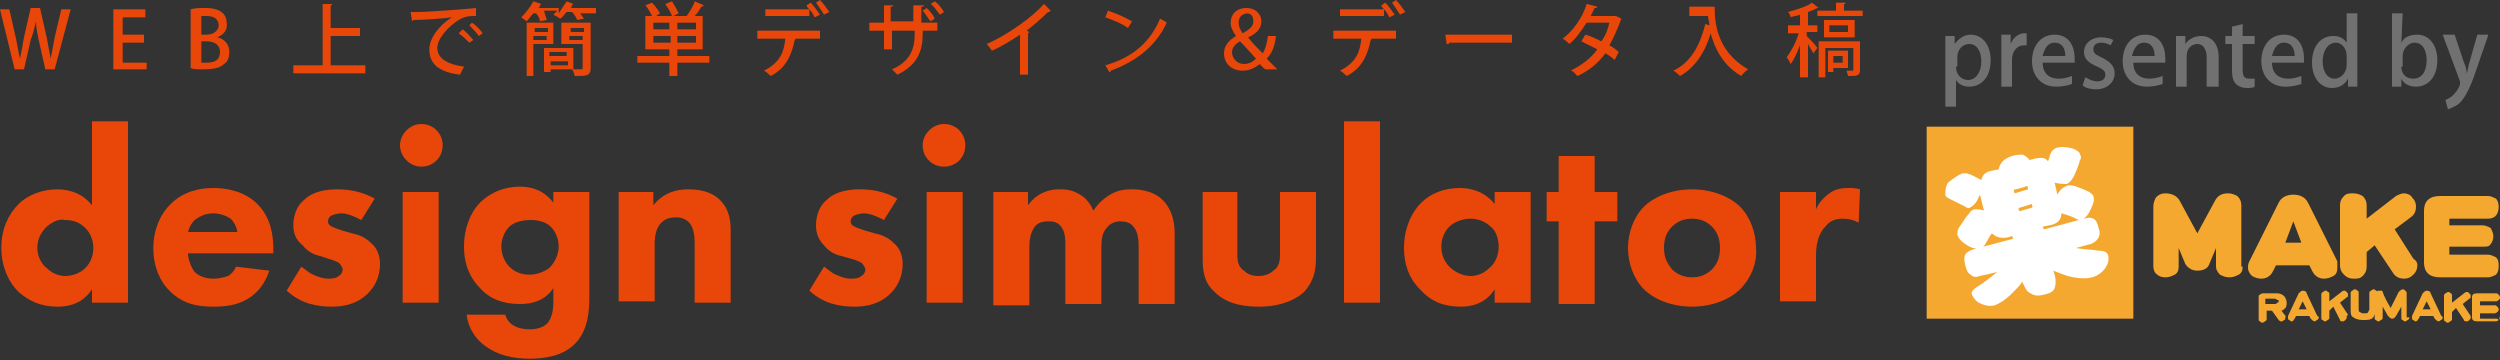
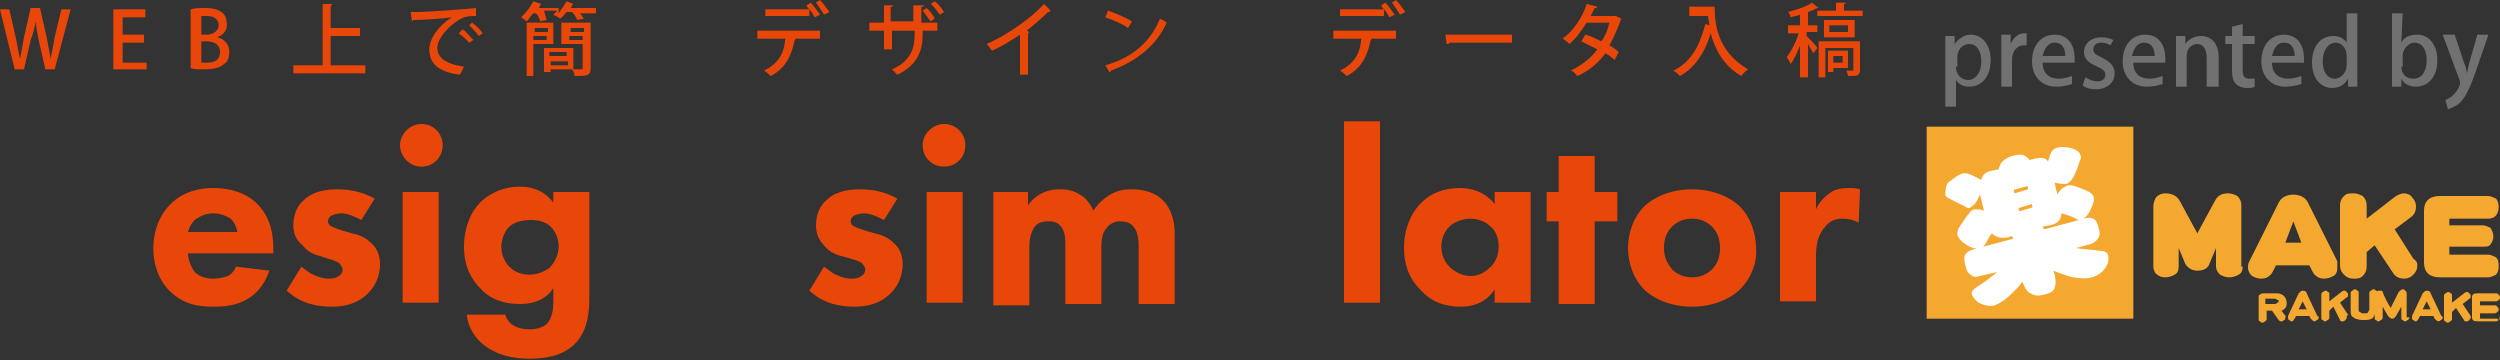
<svg xmlns="http://www.w3.org/2000/svg" version="1.1" x="0px" y="0px" width="187.5px" height="27px" viewBox="0 0 187.5 27" style="enable-background:new 0 0 187.5 27;" xml:space="preserve">
  <rect x="0" y="0" width="187.5" height="27" fill="#333333" stroke="none" />
  <style type="text/css">
	.st0{fill:#727171;}
	.st1{fill:#F5A82F;}
	.st2{fill:#FFFFFF;}
	.st3{fill:#E94709;}
</style>
  <g id="レイヤー_1">
</g>
  <g id="アウトライン化">
    <g>
      <g>
        <g>
          <path class="st0" d="M146.6,3.3c0.3-0.4,0.7-0.7,1.2-0.7c0.9,0,1.5,0.8,1.5,1.9c0,1.4-0.8,2-1.6,2c-0.5,0-0.8-0.2-1-0.5h0v2      h-0.8V3.9c0-0.5,0-0.9,0-1.2h0.7L146.6,3.3L146.6,3.3z M146.7,5c0,0.7,0.5,1,0.9,1c0.6,0,1-0.6,1-1.4c0-0.7-0.3-1.3-0.9-1.3      c-0.5,0-0.9,0.4-0.9,1V5z" />
          <path class="st0" d="M152,3.4c-0.1,0-0.1,0-0.2,0c-0.5,0-0.9,0.4-0.9,1.1v2h-0.8V3.8c0-0.4,0-0.8,0-1.2h0.7l0,0.7h0      c0.2-0.5,0.6-0.8,1-0.8c0.1,0,0.1,0,0.2,0V3.4z" />
          <path class="st0" d="M155.4,6.3c-0.3,0.1-0.7,0.2-1.2,0.2c-1.1,0-1.8-0.8-1.8-1.9c0-1.1,0.6-2,1.7-2c1.1,0,1.5,0.9,1.5,1.8      c0,0.1,0,0.2,0,0.3h-2.4c0,0.9,0.6,1.2,1.2,1.2c0.4,0,0.7-0.1,1-0.2L155.4,6.3z M154.9,4.2c0-0.5-0.2-1-0.8-1      c-0.6,0-0.8,0.6-0.9,1H154.9z" />
          <path class="st0" d="M158.3,3.4c-0.2-0.1-0.4-0.2-0.7-0.2c-0.4,0-0.6,0.2-0.6,0.5c0,0.3,0.2,0.4,0.6,0.6c0.6,0.3,1,0.6,1,1.2      c0,0.7-0.6,1.2-1.4,1.2c-0.4,0-0.8-0.1-1-0.3l0.2-0.6c0.2,0.1,0.5,0.3,0.9,0.3c0.4,0,0.6-0.2,0.6-0.5c0-0.3-0.2-0.4-0.6-0.6      c-0.7-0.3-1-0.6-1-1.1c0-0.6,0.5-1.1,1.3-1.1c0.4,0,0.7,0.1,0.9,0.2L158.3,3.4z" />
          <path class="st0" d="M162.2,6.3c-0.3,0.1-0.7,0.2-1.2,0.2c-1.1,0-1.8-0.8-1.8-1.9c0-1.1,0.6-2,1.7-2c1.1,0,1.5,0.9,1.5,1.8      c0,0.1,0,0.2,0,0.3h-2.4c0,0.9,0.6,1.2,1.2,1.2c0.4,0,0.7-0.1,1-0.2L162.2,6.3z M161.6,4.2c0-0.5-0.2-1-0.8-1      c-0.6,0-0.8,0.6-0.9,1H161.6z" />
          <path class="st0" d="M166.3,6.5h-0.8V4.3c0-0.5-0.2-1-0.7-1c-0.4,0-0.8,0.3-0.8,0.9v2.3h-0.8V3.8c0-0.4,0-0.7,0-1.1h0.7l0,0.6h0      c0.2-0.3,0.6-0.6,1.2-0.6c0.6,0,1.3,0.4,1.3,1.6V6.5z" />
          <path class="st0" d="M167.4,2l0.8-0.2v0.9h0.9v0.6h-0.9v1.9c0,0.5,0.1,0.7,0.5,0.7c0.2,0,0.3,0,0.4,0l0,0.6      c-0.1,0.1-0.4,0.1-0.6,0.1c-0.3,0-0.6-0.1-0.8-0.3c-0.2-0.2-0.3-0.5-0.3-1v-2h-0.5V2.7h0.5V2z" />
          <path class="st0" d="M172.6,6.3c-0.3,0.1-0.7,0.2-1.2,0.2c-1.1,0-1.8-0.8-1.8-1.9c0-1.1,0.6-2,1.7-2c1.1,0,1.5,0.9,1.5,1.8      c0,0.1,0,0.2,0,0.3h-2.4c0,0.9,0.6,1.2,1.2,1.2c0.4,0,0.7-0.1,1-0.2L172.6,6.3z M172.1,4.2c0-0.5-0.2-1-0.8-1      c-0.6,0-0.8,0.6-0.9,1H172.1z" />
          <path class="st0" d="M176.8,5.5c0,0.3,0,0.8,0,1h-0.7l0-0.6h0c-0.2,0.4-0.6,0.7-1.2,0.7c-0.9,0-1.5-0.8-1.5-1.9      c0-1.3,0.7-2,1.6-2c0.5,0,0.8,0.2,1,0.5h0V1h0.8V5.5z M176,4.2c0-0.6-0.4-1-0.8-1c-0.6,0-1,0.6-1,1.4c0,0.7,0.3,1.3,0.9,1.3      c0.5,0,0.9-0.5,0.9-1V4.2z" />
          <path class="st0" d="M180.1,3.2c0.2-0.4,0.6-0.6,1.2-0.6c0.9,0,1.5,0.8,1.5,1.9c0,1.4-0.8,2-1.6,2c-0.5,0-0.9-0.2-1.1-0.6h0      l0,0.6h-0.7c0-0.3,0-0.7,0-1V1h0.8L180.1,3.2L180.1,3.2z M180.1,5c0,0.5,0.3,0.9,0.9,0.9c0.6,0,1-0.5,1-1.4      c0-0.7-0.3-1.3-0.9-1.3c-0.5,0-0.9,0.5-0.9,1V5z" />
          <path class="st0" d="M186.6,2.7l-0.9,2.6c-0.4,1.2-0.8,2-1.2,2.4c-0.3,0.3-0.7,0.4-0.9,0.5l-0.2-0.7c0.8-0.3,1.1-1.1,1.1-1.2      c0,0,0-0.1,0-0.2l-1.3-3.5h0.9l0.7,2.1c0.1,0.2,0.2,0.5,0.2,0.8h0c0.1-0.2,0.1-0.5,0.2-0.8l0.6-2.1H186.6z" />
        </g>
        <g>
          <rect x="144.5" y="9.5" class="st1" width="15.5" height="14.4" />
          <g>
            <path class="st1" d="M171.4,23.8c0,0.1,0,0.2-0.1,0.2c-0.1,0.1-0.1,0.1-0.2,0.1c-0.1,0-0.1,0-0.2-0.1l-0.5-0.7H170v0.6       c0,0.1,0,0.1-0.1,0.2c-0.1,0-0.1,0.1-0.2,0.1c-0.1,0-0.1,0-0.2-0.1c-0.1,0-0.1-0.1-0.1-0.2v-1.6c0-0.1,0-0.2,0.1-0.2       c0.1-0.1,0.2-0.1,0.3-0.1h1c0.2,0,0.4,0.1,0.5,0.2c0.1,0.1,0.2,0.3,0.2,0.5c0,0.1,0,0.3-0.1,0.4c-0.1,0.1-0.2,0.2-0.3,0.2       l0.4,0.5C171.4,23.7,171.4,23.7,171.4,23.8z M170.9,22.6c0-0.1,0-0.1-0.1-0.1c0,0-0.1-0.1-0.2-0.1h-0.6c-0.1,0-0.1,0-0.1,0       c0,0,0,0,0,0.1v0.3h0.7c0.1,0,0.1,0,0.2-0.1C170.9,22.7,170.9,22.6,170.9,22.6z" />
            <path class="st1" d="M173.9,23.8c0,0.1,0,0.1-0.1,0.2c-0.1,0-0.1,0.1-0.2,0.1c-0.1,0-0.2-0.1-0.3-0.2l-0.1-0.2h-1l-0.1,0.2       c-0.1,0.1-0.1,0.2-0.2,0.2c-0.1,0-0.1,0-0.2-0.1c-0.1,0-0.1-0.1-0.1-0.2c0-0.1,0-0.1,0-0.1l0.8-1.7c0.1-0.1,0.2-0.2,0.3-0.2       c0.2,0,0.3,0.1,0.3,0.2l0.8,1.7C173.9,23.7,173.9,23.8,173.9,23.8z M173,23.2l-0.3-0.6l-0.3,0.6H173z" />
            <path class="st1" d="M176,23.8c0,0.1,0,0.1-0.1,0.2c-0.1,0.1-0.1,0.1-0.2,0.1c-0.1,0-0.2,0-0.2-0.1L175,23l-0.3,0.3v0.5       c0,0.1,0,0.1-0.1,0.2c-0.1,0-0.1,0.1-0.2,0.1c-0.1,0-0.1,0-0.2-0.1c-0.1,0-0.1-0.1-0.1-0.2v-1.7c0-0.1,0-0.1,0.1-0.2       c0.1,0,0.1-0.1,0.2-0.1c0.1,0,0.1,0,0.2,0.1c0.1,0,0.1,0.1,0.1,0.2v0.5l0.9-0.7c0,0,0.1-0.1,0.2-0.1c0.1,0,0.1,0,0.2,0.1       c0.1,0.1,0.1,0.1,0.1,0.2c0,0.1,0,0.2-0.1,0.2l-0.5,0.4l0.6,0.9C176,23.7,176,23.7,176,23.8z" />
            <path class="st1" d="M178.2,23.2c0,0.3-0.1,0.4-0.2,0.6c-0.2,0.2-0.4,0.2-0.8,0.2c-0.3,0-0.6-0.1-0.7-0.2       c-0.2-0.1-0.2-0.3-0.2-0.6v-1.2c0-0.1,0-0.1,0.1-0.2c0.1,0,0.1-0.1,0.2-0.1c0.1,0,0.1,0,0.2,0.1c0.1,0,0.1,0.1,0.1,0.2v1.1       c0,0.2,0,0.3,0.1,0.3c0.1,0.1,0.2,0.1,0.3,0.1c0.2,0,0.3,0,0.3-0.1c0.1-0.1,0.1-0.2,0.1-0.3v-1.1c0-0.1,0-0.1,0.1-0.2       c0.1,0,0.1-0.1,0.2-0.1c0.1,0,0.1,0,0.2,0.1c0.1,0,0.1,0.1,0.1,0.2V23.2z" />
            <path class="st1" d="M180.7,23.8c0,0.1,0,0.1-0.1,0.2c-0.1,0-0.1,0.1-0.2,0.1c-0.1,0-0.1,0-0.2-0.1c-0.1,0-0.1-0.1-0.1-0.2V23       l-0.4,0.7c-0.1,0.1-0.1,0.2-0.3,0.2c-0.1,0-0.2-0.1-0.3-0.2l-0.4-0.7v0.8c0,0.1,0,0.1-0.1,0.2c-0.1,0-0.1,0.1-0.2,0.1       c-0.1,0-0.1,0-0.2-0.1c-0.1,0-0.1-0.1-0.1-0.2v-1.7c0-0.1,0-0.2,0.1-0.2c0,0,0.1-0.1,0.2-0.1c0.1,0,0.1,0,0.2,0       c0.1,0,0.1,0.1,0.1,0.1c0.1,0.3,0.3,0.7,0.6,1.2l0.6-1.2c0.1-0.1,0.2-0.2,0.3-0.2c0.1,0,0.1,0,0.2,0.1c0.1,0.1,0.1,0.1,0.1,0.2       V23.8z" />
            <path class="st1" d="M183.2,23.8c0,0.1,0,0.1-0.1,0.2c-0.1,0-0.1,0.1-0.2,0.1c-0.1,0-0.2-0.1-0.3-0.2l-0.1-0.2h-1l-0.1,0.2       c-0.1,0.1-0.1,0.2-0.2,0.2c-0.1,0-0.1,0-0.2-0.1c-0.1,0-0.1-0.1-0.1-0.2c0-0.1,0-0.1,0-0.1l0.8-1.7c0.1-0.1,0.2-0.2,0.3-0.2       c0.2,0,0.3,0.1,0.3,0.2l0.8,1.7C183.2,23.7,183.2,23.8,183.2,23.8z M182.3,23.2l-0.3-0.6l-0.3,0.6H182.3z" />
            <path class="st1" d="M185.3,23.8c0,0.1,0,0.1-0.1,0.2c-0.1,0.1-0.1,0.1-0.2,0.1c-0.1,0-0.2,0-0.2-0.1l-0.6-0.9l-0.3,0.3v0.5       c0,0.1,0,0.1-0.1,0.2c-0.1,0-0.1,0.1-0.2,0.1c-0.1,0-0.1,0-0.2-0.1c-0.1,0-0.1-0.1-0.1-0.2v-1.7c0-0.1,0-0.1,0.1-0.2       c0.1,0,0.1-0.1,0.2-0.1c0.1,0,0.1,0,0.2,0.1c0.1,0,0.1,0.1,0.1,0.2v0.5l0.9-0.7c0,0,0.1-0.1,0.2-0.1c0.1,0,0.1,0,0.2,0.1       c0.1,0.1,0.1,0.1,0.1,0.2c0,0.1,0,0.2-0.1,0.2l-0.5,0.4l0.6,0.9C185.3,23.7,185.3,23.7,185.3,23.8z" />
            <path class="st1" d="M187.5,23.8c0,0.1,0,0.1-0.1,0.2c0,0-0.1,0.1-0.2,0.1h-1.4c-0.3,0-0.4-0.1-0.4-0.3v-1.5       c0-0.2,0.1-0.3,0.4-0.3h1.4c0.1,0,0.1,0,0.2,0.1c0,0,0.1,0.1,0.1,0.2c0,0.1,0,0.1-0.1,0.2c0,0-0.1,0.1-0.2,0.1h-1.1       c-0.1,0-0.1,0-0.1,0.1v0.2h1.1c0.1,0,0.1,0,0.2,0.1c0,0,0.1,0.1,0.1,0.2c0,0.1,0,0.1-0.1,0.2c0,0-0.1,0.1-0.2,0.1H186v0.3       c0,0.1,0,0.1,0.1,0.1h1.1c0.1,0,0.1,0,0.2,0.1C187.5,23.7,187.5,23.7,187.5,23.8z" />
          </g>
          <g>
            <path class="st2" d="M147.2,13c0.1,0,0.2,0,0.3,0c0.4,0.1,0.7,0.3,1.1,0.5c0,0,0,0,0,0c0.1-0.4,0.3-0.6,0.8-0.7l0.5-0.1       c0.1-0.5,0.4-0.8,1-1c0.3-0.1,0.6-0.1,0.8-0.1c0.2,0.1,0.4,0.2,0.5,0.4l0.4-0.1c0.5-0.1,0.8-0.1,1,0.2c0.1-0.2,0.1-0.4,0.2-0.6       c0.1-0.2,0.2-0.3,0.4-0.4c0.3-0.1,0.6-0.1,1.1,0c0.4,0.1,0.7,0.3,0.7,0.5c0.1,0.1,0.1,0.3,0,0.4c-0.1,0.4-0.3,0.9-0.5,1.3       c-0.2,0.3-0.3,0.4-0.5,0.5c-0.2,0-0.5,0-0.9-0.1l0.2,0.9c0.2-0.4,0.5-0.6,0.8-0.7c0.1,0,0.2,0,0.3,0c0.4,0.1,0.9,0.3,1.3,0.5       c0.1,0.1,0.2,0.1,0.3,0.3c0.1,0.3,0,0.6-0.2,1c-0.2,0.5-0.5,0.7-0.7,0.8c-0.1,0-0.3,0-0.4-0.1c-0.4-0.2-0.7-0.3-1.1-0.4       c0,0.5-0.3,0.8-0.9,0.9l-0.5,0.1l0.1,0.2l3-0.8c0.3-0.1,0.5-0.1,0.7,0c0.2,0.1,0.3,0.3,0.4,0.7c0.1,0.3,0.1,0.5,0,0.7       c-0.1,0.2-0.3,0.4-0.6,0.5l-1.1,0.3c0.5,0.1,1.1,0.1,1.7,0.2c0.4,0,0.6,0.1,0.7,0.3c0.1,0.4,0,0.7-0.2,1       c-0.2,0.3-0.6,0.6-1,0.7c-0.4,0.1-0.8,0.1-1.4,0c-0.5-0.1-1-0.3-1.5-0.5l0.1,0.3c0.1,0.4,0.1,0.7,0,1c-0.1,0.3-0.4,0.4-0.8,0.5       c-0.4,0.1-0.7,0.1-1-0.1c-0.3-0.1-0.4-0.4-0.6-0.8l0-0.1c-0.2,0.3-0.5,0.6-0.8,0.9c-0.5,0.5-1,0.8-1.3,0.9       c-0.4,0.1-0.8,0-1.2-0.2c-0.3-0.2-0.4-0.4-0.5-0.6c-0.1-0.2,0.1-0.4,0.4-0.6c0.5-0.3,1-0.7,1.5-1.1l-1.3,0.3       c-0.3,0.1-0.5,0.1-0.7-0.1c-0.2-0.1-0.3-0.3-0.4-0.7c-0.1-0.4-0.1-0.7,0-0.8c0.1-0.2,0.3-0.3,0.6-0.4l3-0.8l-0.1-0.2l-0.3,0.1       c-0.5,0.1-0.9,0-1.2-0.3c-0.2,0.2-0.3,0.5-0.5,0.8c-0.1,0.2-0.3,0.3-0.4,0.3c-0.3,0.1-0.7,0-1.1-0.3c-0.3-0.2-0.5-0.4-0.6-0.7       c0-0.1,0-0.3,0.1-0.5c0.3-0.4,0.5-0.8,0.8-1.1c0.1-0.2,0.3-0.3,0.4-0.3c0.2,0,0.5,0,0.7,0.1l-0.3-1.2c0,0.1-0.1,0.1-0.1,0.2       c-0.2,0.5-0.5,0.7-0.7,0.8c-0.1,0-0.2,0-0.3-0.1c-0.4-0.2-0.8-0.4-1.2-0.6c-0.2-0.1-0.3-0.2-0.3-0.3c0-0.2,0-0.6,0.2-0.9       C146.6,13.3,146.9,13.1,147.2,13z M151.1,14.5l1-0.3l0-0.1c0-0.1-0.1-0.2-0.2-0.1l-0.7,0.2C151,14.2,151,14.3,151.1,14.5       L151.1,14.5z M152.3,15.6c0.1,0,0.2-0.1,0.1-0.2l0-0.1l-1,0.3l0,0.1c0,0.1,0.1,0.2,0.2,0.1L152.3,15.6z" />
          </g>
          <g>
            <path class="st1" d="M168.2,20c0,0.3-0.1,0.5-0.3,0.6c-0.2,0.1-0.4,0.2-0.7,0.2c-0.3,0-0.5-0.1-0.7-0.2       c-0.2-0.2-0.3-0.4-0.3-0.6v-1.4l-0.5,1.2c-0.1,0.3-0.4,0.5-0.9,0.5c-0.4,0-0.7-0.2-0.9-0.5l-0.5-1.2v1.4c0,0.3-0.1,0.5-0.3,0.6       c-0.2,0.1-0.4,0.2-0.7,0.2c-0.3,0-0.5-0.1-0.6-0.2c-0.2-0.1-0.3-0.4-0.3-0.6v-4.5c0-0.3,0.1-0.5,0.2-0.7       c0.2-0.2,0.4-0.3,0.7-0.3c0.5,0,0.9,0.2,1.1,0.6l1.3,2.4l1.3-2.4c0.2-0.4,0.5-0.6,1-0.6c0.3,0,0.5,0.1,0.7,0.2       c0.2,0.2,0.3,0.4,0.3,0.7V20z" />
            <path class="st1" d="M175.3,20.1c0,0.3-0.1,0.5-0.3,0.6c-0.2,0.1-0.4,0.2-0.7,0.2c-0.3,0-0.5-0.1-0.7-0.3       c-0.1-0.1-0.2-0.3-0.4-0.7h-2.5c-0.2,0.4-0.3,0.6-0.4,0.7c-0.2,0.2-0.4,0.3-0.7,0.3c-0.3,0-0.5-0.1-0.7-0.2       c-0.2-0.2-0.3-0.4-0.3-0.6c0-0.2,0-0.3,0.1-0.5l2.2-4.4c0.2-0.4,0.6-0.6,1.1-0.6c0.5,0,0.9,0.2,1.1,0.6l2.2,4.4       C175.3,19.8,175.3,19.9,175.3,20.1z M172.6,18.2l-0.6-1.6l-0.6,1.6H172.6z" />
            <path class="st1" d="M181.3,19.9c0,0.3-0.1,0.5-0.3,0.7c-0.2,0.2-0.4,0.3-0.7,0.3c-0.3,0-0.6-0.1-0.8-0.4l-1.4-2.1l-0.6,0.5V20       c0,0.3-0.1,0.5-0.3,0.7c-0.2,0.2-0.4,0.2-0.7,0.2c-0.3,0-0.5-0.1-0.7-0.3c-0.2-0.2-0.3-0.4-0.3-0.7v-4.5c0-0.3,0.1-0.5,0.3-0.7       c0.2-0.2,0.4-0.2,0.7-0.2c0.3,0,0.5,0.1,0.7,0.2c0.2,0.2,0.3,0.4,0.3,0.7v1l2.2-1.7c0.2-0.1,0.4-0.2,0.6-0.2       c0.2,0,0.5,0.1,0.6,0.3c0.2,0.2,0.3,0.4,0.3,0.7c0,0.3-0.1,0.6-0.4,0.8l-1.2,0.9l1.4,2.2C181.3,19.6,181.3,19.8,181.3,19.9z" />
            <path class="st1" d="M187.4,20c0,0.3-0.1,0.5-0.2,0.6c-0.2,0.1-0.4,0.2-0.6,0.2H183c-0.8,0-1.2-0.4-1.2-1.1v-3.9       c0-0.7,0.4-1.1,1.2-1.1h3.6c0.2,0,0.4,0.1,0.6,0.2c0.1,0.1,0.2,0.3,0.2,0.6c0,0.6-0.3,0.9-0.8,0.9h-2.8c-0.1,0-0.1,0-0.1,0.1       v0.4h2.5c0.2,0,0.4,0.1,0.6,0.2c0.1,0.2,0.2,0.4,0.2,0.6c0,0.3-0.1,0.5-0.2,0.6c-0.1,0.2-0.3,0.2-0.6,0.2h-2.5V19       c0,0.1,0,0.1,0.1,0.1h2.8c0.2,0,0.4,0.1,0.6,0.2C187.4,19.5,187.4,19.7,187.4,20z" />
          </g>
        </g>
      </g>
      <g>
        <g>
-           <path class="st3" d="M9.6,22.7H6.9v-1C6.5,22.3,5.8,23,4.3,23c-1.2,0-2.1-0.4-2.9-1.1c-0.9-0.9-1.3-2.1-1.3-3.3      c0-1.4,0.5-2.5,1.3-3.3c0.7-0.7,1.8-1.1,2.9-1.1c0.9,0,1.9,0.3,2.6,1.2V9.1h2.7V22.7z M3.5,17c-0.4,0.4-0.7,0.9-0.7,1.6      c0,0.6,0.3,1.2,0.7,1.5c0.4,0.4,0.9,0.6,1.4,0.6c0.5,0,1.1-0.2,1.5-0.6c0.3-0.3,0.6-0.8,0.6-1.5c0-0.7-0.3-1.2-0.6-1.5      c-0.4-0.4-0.9-0.6-1.5-0.6C4.4,16.4,4,16.6,3.5,17z" />
          <path class="st3" d="M20.3,19h-6.2c0,0.4,0.2,1,0.5,1.4c0.4,0.4,1,0.5,1.4,0.5c0.4,0,0.8-0.1,1.1-0.2c0,0,0.4-0.2,0.6-0.7      l2.5,0.3c-0.4,1.2-1.1,1.8-1.6,2.1c-0.8,0.5-1.7,0.6-2.6,0.6c-1.2,0-2.3-0.2-3.3-1.2c-0.7-0.7-1.2-1.8-1.2-3.2      c0-1.2,0.4-2.4,1.3-3.3c1-1,2.3-1.2,3.2-1.2c0.9,0,2.3,0.2,3.3,1.2c1,1,1.2,2.3,1.2,3.4V19z M17.8,17.4c0-0.1-0.1-0.6-0.5-1      C17,16.2,16.5,16,16,16c-0.7,0-1.1,0.3-1.4,0.5c-0.2,0.2-0.4,0.5-0.5,0.9H17.8z" />
          <path class="st3" d="M27.1,16.5c-0.4-0.2-1-0.5-1.5-0.5c-0.3,0-0.6,0.1-0.8,0.2c-0.1,0.1-0.2,0.2-0.2,0.4c0,0.2,0.1,0.3,0.3,0.4      c0.2,0.1,0.5,0.2,0.8,0.3l0.7,0.2c0.5,0.1,1,0.3,1.4,0.7c0.5,0.4,0.7,1,0.7,1.6c0,1.1-0.5,1.8-0.9,2.2c-0.8,0.8-1.8,1-2.7,1      c-1.1,0-2.3-0.2-3.4-1.2l1.1-1.8c0.3,0.2,0.6,0.5,0.9,0.6c0.4,0.2,0.8,0.3,1.1,0.3c0.2,0,0.6,0,0.8-0.2c0.2-0.1,0.3-0.3,0.3-0.5      c0-0.1-0.1-0.3-0.3-0.5c-0.2-0.1-0.4-0.2-0.8-0.3L24,19.2c-0.5-0.1-1-0.4-1.3-0.8C22.2,18,22,17.5,22,16.9      c0-0.8,0.3-1.5,0.8-1.9c0.7-0.7,1.8-0.8,2.5-0.8c1.2,0,2.1,0.3,2.8,0.7L27.1,16.5z" />
          <path class="st3" d="M31.6,9.3c0.9,0,1.6,0.7,1.6,1.6s-0.7,1.6-1.6,1.6S30,11.7,30,10.9S30.7,9.3,31.6,9.3z M32.9,14.4v8.3h-2.7      v-8.3H32.9z" />
          <path class="st3" d="M41.5,14.4h2.7v7.8c0,1.2-0.1,2.5-1,3.5c-1,1.1-2.6,1.2-3.5,1.2c-1.1,0-2.4-0.2-3.5-1.1      c-0.5-0.4-1.1-1.2-1.2-2.2h2.9c0.1,0.4,0.4,0.7,0.6,0.8c0.3,0.2,0.8,0.3,1.2,0.3c0.8,0,1.2-0.3,1.3-0.4c0.5-0.5,0.5-1.4,0.5-1.7      v-1c-0.3,0.5-1,1.2-2.5,1.2c-1.3,0-2.3-0.4-3-1.2c-0.7-0.7-1.2-1.7-1.2-3.1c0-1.4,0.5-2.6,1.2-3.3c0.5-0.5,1.5-1.2,3-1.2      c1.5,0,2.2,0.8,2.5,1.2V14.4z M38.2,17c-0.4,0.4-0.6,1-0.6,1.5c0,0.5,0.2,1.1,0.6,1.5c0.4,0.4,0.9,0.6,1.5,0.6      c0.7,0,1.2-0.3,1.5-0.5c0.4-0.4,0.7-1,0.7-1.6c0-0.7-0.3-1.2-0.6-1.5c-0.4-0.4-1-0.5-1.5-0.5C39.1,16.5,38.5,16.7,38.2,17z" />
-           <path class="st3" d="M46.3,14.4H49v1c0.8-1,1.8-1.2,2.6-1.2c0.7,0,1.7,0.1,2.4,0.8c0.8,0.8,0.8,1.8,0.8,2.4v5.3h-2.7v-4.3      c0-0.5,0-1.2-0.4-1.7c-0.2-0.2-0.5-0.4-1-0.4c-0.6,0-0.9,0.2-1.1,0.4c-0.4,0.4-0.5,1-0.5,1.6v4.3h-2.7V14.4z" />
          <path class="st3" d="M66.3,16.5c-0.4-0.2-1-0.5-1.5-0.5c-0.3,0-0.6,0.1-0.8,0.2c-0.1,0.1-0.2,0.2-0.2,0.4c0,0.2,0.1,0.3,0.3,0.4      c0.2,0.1,0.5,0.2,0.8,0.3l0.7,0.2c0.5,0.1,1,0.3,1.4,0.7c0.5,0.4,0.7,1,0.7,1.6c0,1.1-0.5,1.8-0.9,2.2c-0.8,0.8-1.8,1-2.7,1      c-1.1,0-2.3-0.2-3.4-1.2l1.1-1.8c0.3,0.2,0.6,0.5,0.9,0.6c0.4,0.2,0.8,0.3,1.1,0.3c0.2,0,0.6,0,0.8-0.2c0.2-0.1,0.3-0.3,0.3-0.5      c0-0.1-0.1-0.3-0.3-0.5c-0.2-0.1-0.4-0.2-0.8-0.3l-0.7-0.2c-0.5-0.1-1-0.4-1.3-0.8c-0.4-0.4-0.6-0.9-0.6-1.5      c0-0.8,0.3-1.5,0.8-1.9c0.7-0.7,1.8-0.8,2.5-0.8c1.2,0,2.1,0.3,2.8,0.7L66.3,16.5z" />
          <path class="st3" d="M70.8,9.3c0.9,0,1.6,0.7,1.6,1.6s-0.7,1.6-1.6,1.6c-0.9,0-1.6-0.7-1.6-1.6S70,9.3,70.8,9.3z M72.2,14.4v8.3      h-2.7v-8.3H72.2z" />
          <path class="st3" d="M74.4,14.4h2.7v1c0.7-1,1.7-1.2,2.3-1.2c0.4,0,1,0,1.6,0.4c0.4,0.2,0.8,0.7,1,1.2c0.2-0.3,0.5-0.7,1.1-1.1      c0.6-0.4,1.1-0.5,1.8-0.5c1,0,1.8,0.3,2.3,0.8c0.8,0.8,0.9,1.9,0.9,2.5v5.3h-2.7v-4.2c0-0.4,0-1.2-0.4-1.6      c-0.2-0.3-0.6-0.4-1-0.4c-0.4,0-0.8,0.2-1,0.5c-0.4,0.4-0.4,1.1-0.4,1.6v4.1h-2.7v-4.3c0-0.6,0-1.2-0.4-1.6      c-0.3-0.3-0.6-0.3-0.9-0.3c-0.4,0-0.7,0.1-0.9,0.3c-0.5,0.5-0.5,1.4-0.5,1.7v4.3h-2.7V14.4z" />
-           <path class="st3" d="M92.8,14.4V19c0,0.4,0,1,0.5,1.3c0.2,0.2,0.5,0.4,1.1,0.4c0.5,0,0.9-0.2,1.1-0.4C96,20,96,19.4,96,19v-4.6      h2.7v4.8c0,1-0.1,1.8-0.9,2.7c-1,0.9-2.4,1.1-3.3,1.1c-1,0-2.4-0.1-3.4-1.1c-0.8-0.7-0.9-1.6-0.9-2.5v-5H92.8z" />
          <path class="st3" d="M103.5,9.1v13.6h-2.7V9.1H103.5z" />
          <path class="st3" d="M112.1,14.4h2.7v8.3h-2.7v-1c-0.7,1.1-1.8,1.3-2.5,1.3c-1.2,0-2.2-0.3-3.1-1.3c-0.9-0.9-1.2-2-1.2-3.1      c0-1.4,0.5-2.6,1.3-3.4c0.7-0.7,1.7-1.1,2.9-1.1c0.7,0,1.8,0.2,2.6,1.2V14.4z M108.7,17c-0.3,0.3-0.6,0.8-0.6,1.5      c0,0.7,0.3,1.2,0.6,1.5c0.4,0.4,1,0.7,1.6,0.7c0.5,0,1-0.2,1.4-0.6c0.4-0.3,0.7-0.9,0.7-1.6c0-0.6-0.2-1.2-0.6-1.5      c-0.4-0.4-1-0.6-1.5-0.6C109.6,16.4,109,16.7,108.7,17z" />
          <path class="st3" d="M119.6,16.6v6.2h-2.7v-6.2H116v-2.2h0.9v-2.7h2.7v2.7h1.7v2.2H119.6z" />
          <path class="st3" d="M130.5,21.7c-0.7,0.7-2,1.3-3.6,1.3s-2.9-0.6-3.6-1.3c-0.8-0.8-1.2-2-1.2-3.1c0-1.1,0.4-2.3,1.2-3.1      c0.7-0.7,2-1.3,3.6-1.3s2.9,0.6,3.6,1.3c0.8,0.8,1.2,2,1.2,3.1C131.8,19.6,131.4,20.8,130.5,21.7z M125.4,17      c-0.4,0.4-0.6,0.9-0.6,1.6c0,0.8,0.3,1.2,0.6,1.6c0.3,0.3,0.8,0.6,1.5,0.6c0.6,0,1.1-0.2,1.5-0.6c0.4-0.4,0.6-0.9,0.6-1.6      c0-0.7-0.2-1.2-0.6-1.6c-0.4-0.4-0.9-0.6-1.5-0.6S125.8,16.6,125.4,17z" />
          <path class="st3" d="M133.5,14.4h2.7v1.3c0.2-0.5,0.6-0.9,1-1.2c0.4-0.3,0.9-0.4,1.4-0.4c0.3,0,0.6,0,0.9,0.1l-0.1,2.5      c-0.4-0.2-0.7-0.3-1.2-0.3c-0.6,0-1,0.2-1.3,0.6c-0.6,0.6-0.7,1.5-0.7,2.2v3.4h-2.7V14.4z" />
        </g>
        <g>
          <path class="st3" d="M5.3,0.7L4.1,5.2H3.4L2.9,3C2.8,2.5,2.7,2,2.7,1.6h0C2.6,2,2.5,2.5,2.3,3L1.8,5.2H1.1L0,0.7h0.7l0.5,2.2      C1.3,3.4,1.4,4,1.5,4.4h0c0.1-0.5,0.2-1,0.3-1.6l0.5-2.2H3l0.5,2.2c0.1,0.5,0.2,1.1,0.3,1.6h0c0.1-0.5,0.2-1,0.3-1.6l0.5-2.1      H5.3z" />
          <path class="st3" d="M11,5.2H8.5V0.7h2.4v0.6H9.2v1.3h1.6v0.6H9.2v1.5H11V5.2z" />
          <path class="st3" d="M16.3,2.8c0.5,0.1,0.9,0.5,0.9,1.1c0,0.5-0.2,0.8-0.4,0.9c-0.3,0.3-0.8,0.4-1.6,0.4c-0.4,0-0.7,0-0.9-0.1      V0.7c0.3-0.1,0.7-0.1,1.1-0.1c1.4,0,1.6,0.7,1.6,1.1C17.1,2.2,16.8,2.6,16.3,2.8L16.3,2.8z M15.5,2.6c0.5,0,0.9-0.3,0.9-0.7      c0-0.5-0.4-0.7-0.9-0.7c-0.2,0-0.4,0-0.4,0v1.4H15.5z M15.1,4.7c0.1,0,0.2,0,0.4,0c0.6,0,1-0.2,1-0.8c0-0.6-0.5-0.8-1-0.8h-0.4      V4.7z" />
          <path class="st3" d="M24.8,4.9h2.6v0.6h-5.4V4.9h2.2V0.3l0.7,0c0,0.1,0,0.1-0.1,0.1v1.7h2.2v0.6h-2.2V4.9z" />
          <path class="st3" d="M30.8,0.9c0.2,0,0.4,0,0.6,0c0.6,0,3.4-0.2,4.3-0.3l0,0.6c-0.5,0-0.8,0-1.3,0.3c-0.8,0.5-1.6,1.4-1.6,2.1      c0,0.7,0.6,1.2,2,1.4l-0.3,0.6c-1.7-0.2-2.3-0.9-2.3-1.9c0-0.8,0.7-1.8,1.7-2.4c-0.7,0.1-2.3,0.2-2.9,0.2c0,0-0.1,0.1-0.1,0.1      L30.8,0.9z M34.7,2.2c0.3,0.2,0.6,0.6,0.8,0.8l-0.3,0.2C35,3,34.7,2.7,34.4,2.5L34.7,2.2z M35.4,1.7c0.3,0.2,0.6,0.5,0.8,0.8      l-0.3,0.2c-0.1-0.2-0.5-0.6-0.7-0.8L35.4,1.7z" />
          <path class="st3" d="M43,0.3c0,0-0.1,0.1-0.1,0.1c0,0.1-0.1,0.2-0.1,0.2h1.9v0.4h-1.2c0.1,0.1,0.2,0.3,0.3,0.4l-0.5,0.1      c-0.1-0.2-0.2-0.4-0.4-0.6h-0.4c-0.2,0.2-0.3,0.4-0.5,0.5c-0.1-0.1-0.3-0.2-0.5-0.3c0.1-0.1,0.2-0.2,0.3-0.3h-1      C40.9,1.2,41,1.4,41,1.5l-0.5,0.1c0-0.1-0.1-0.4-0.3-0.6h-0.2c-0.2,0.2-0.3,0.4-0.5,0.6c-0.1-0.1-0.3-0.2-0.4-0.3      c0.3-0.3,0.7-0.8,0.9-1.2l0.6,0.2c0,0-0.1,0.1-0.1,0.1c0,0.1-0.1,0.2-0.1,0.2h1.5V1c0.2-0.3,0.4-0.6,0.6-0.9L43,0.3z M41.6,3.3      H40v2.4h-0.5v-4h2V3.3z M41.1,2.1h-1v0.3h1V2.1z M40,3h1V2.7h-1V3z M43,5.2h-1.7v0.2h-0.5V3.6H43V5.2z M42.5,3.9h-1.3v0.3h1.3      V3.9z M41.3,4.9h1.3V4.6h-1.3V4.9z M44.3,1.7v3.4c0,0.6-0.3,0.6-1.2,0.6c0-0.1-0.1-0.4-0.2-0.5c0.2,0,0.4,0,0.5,0      c0.3,0,0.3,0,0.3-0.1V3.3h-1.6V1.7H44.3z M43.8,2.1h-1v0.3h1V2.1z M42.7,3h1V2.7h-1V3z" />
-           <path class="st3" d="M53.2,4.2v0.5h-2.4v1h-0.6v-1h-2.4V4.2h2.4V3.7h-1.8V1.2h0.5c-0.1-0.2-0.3-0.6-0.5-0.8l0.5-0.2      c0.2,0.2,0.5,0.6,0.6,0.8l-0.3,0.2h1.2c-0.1-0.3-0.3-0.6-0.5-0.9l0.5-0.2c0.2,0.3,0.4,0.7,0.5,0.9l-0.4,0.2h1      c0.2-0.3,0.5-0.7,0.6-1.1l0.7,0.3c0,0-0.1,0.1-0.2,0.1c-0.1,0.2-0.3,0.5-0.5,0.7h0.6v2.5h-1.9v0.5H53.2z M50.2,2.2V1.7H49v0.5      H50.2z M49,3.2h1.3V2.7H49V3.2z M52.2,2.2V1.7h-1.4v0.5H52.2z M52.2,3.2V2.7h-1.4v0.5H52.2z" />
          <path class="st3" d="M56.8,2.8V2.3h4.7v0.6h-1.9l0.1,0c0,0-0.1,0.1-0.1,0.1c-0.2,1-0.6,2.1-1.8,2.7c-0.1-0.1-0.3-0.3-0.5-0.4      c1.2-0.6,1.5-1.4,1.6-2.4H56.8z M61.1,1.3c-0.1-0.2-0.2-0.4-0.4-0.6v0.5h-3.3V0.7h3.3c-0.1-0.1-0.2-0.2-0.2-0.3l0.3-0.2      c0.2,0.2,0.5,0.6,0.7,0.9L61.1,1.3z M61.8,1.1c-0.1-0.2-0.4-0.6-0.6-0.9L61.5,0c0.2,0.2,0.5,0.6,0.7,0.9L61.8,1.1z" />
          <path class="st3" d="M70.4,2.3h-1.2v0.3c0,1.2-0.4,2.3-1.9,3c-0.1-0.1-0.3-0.3-0.4-0.4c1.4-0.6,1.7-1.6,1.7-2.6V2.3h-1.7v1.4      h-0.6V2.3h-1.1V1.7h1.1V0.4l0.7,0c0,0.1-0.1,0.1-0.2,0.1v1.1h1.7V0.4l0.8,0c0,0.1-0.1,0.1-0.2,0.1v1.2h1.2V2.3z M69.5,0.6      c0.2,0.2,0.5,0.5,0.6,0.8l-0.3,0.2c-0.2-0.2-0.4-0.6-0.6-0.8L69.5,0.6z M70.1,0.1c0.3,0.2,0.5,0.5,0.7,0.8l-0.3,0.2      c-0.2-0.2-0.4-0.6-0.7-0.8L70.1,0.1z" />
          <path class="st3" d="M78.8,0.8c0,0-0.1,0.1-0.1,0.1c0,0,0,0-0.1,0c-0.5,0.5-1.1,1-1.6,1.4c0.1,0,0.1,0.1,0.2,0.1      c0,0-0.1,0.1-0.1,0.1v3.1h-0.6V2.6c-0.6,0.4-1.4,0.9-2.1,1.2c-0.1-0.1-0.2-0.3-0.4-0.5c1.6-0.7,3.4-2,4.3-3L78.8,0.8z" />
          <path class="st3" d="M83.1,0.8c0.6,0.2,1.3,0.5,1.8,0.8l-0.3,0.5c-0.4-0.3-1.1-0.6-1.7-0.8L83.1,0.8z M82.9,4.9      c2.1-0.6,3.4-1.8,4.1-3.5c0.2,0.1,0.4,0.2,0.5,0.3c-0.7,1.6-2.2,2.9-4.2,3.6c0,0.1,0,0.1-0.1,0.1L82.9,4.9z" />
-           <path class="st3" d="M94.9,5.2c-0.1-0.1-0.3-0.2-0.4-0.4c-0.4,0.3-0.8,0.5-1.3,0.5c-0.9,0-1.4-0.6-1.4-1.3c0-0.6,0.4-1,0.9-1.3      v0c-0.2-0.3-0.4-0.6-0.4-1c0-0.6,0.4-1.1,1.2-1.1c0.6,0,1.1,0.4,1.1,1c0,0.5-0.3,0.9-1,1.2v0c0.4,0.5,0.8,0.9,1.1,1.2      c0.2-0.3,0.3-0.7,0.4-1.3h0.6c-0.1,0.8-0.3,1.3-0.7,1.7c0.3,0.3,0.5,0.5,0.8,0.8H94.9z M94.2,4.4C94,4.2,93.5,3.6,93,3.1      c-0.2,0.1-0.6,0.4-0.6,0.8c0,0.5,0.4,0.9,0.9,0.9C93.7,4.8,94,4.6,94.2,4.4z M92.9,1.7c0,0.3,0.1,0.5,0.3,0.8      C93.7,2.2,94,2,94,1.6c0-0.3-0.1-0.6-0.5-0.6C93,1.1,92.9,1.4,92.9,1.7z" />
          <path class="st3" d="M100,2.8V2.3h4.7v0.6h-1.9l0.1,0c0,0-0.1,0.1-0.1,0.1c-0.2,1-0.6,2.1-1.8,2.7c-0.1-0.1-0.3-0.3-0.5-0.4      c1.2-0.6,1.5-1.4,1.6-2.4H100z M104.2,1.3c-0.1-0.2-0.2-0.4-0.4-0.6v0.5h-3.3V0.7h3.3c-0.1-0.1-0.2-0.2-0.2-0.3l0.3-0.2      c0.2,0.2,0.5,0.6,0.7,0.9L104.2,1.3z M105,1.1c-0.1-0.2-0.4-0.6-0.6-0.9l0.3-0.2c0.2,0.2,0.5,0.6,0.7,0.9L105,1.1z" />
          <path class="st3" d="M108.4,2.6h5v0.6h-4.7c0,0.1-0.1,0.1-0.2,0.1L108.4,2.6z" />
          <path class="st3" d="M121.6,1.4C121.6,1.4,121.6,1.5,121.6,1.4c-0.3,0.8-0.6,1.5-0.9,2c0.2,0.1,0.5,0.3,0.7,0.5l-0.3,0.6      c-0.2-0.2-0.5-0.4-0.7-0.5c-0.5,0.7-1.2,1.3-2.1,1.7c-0.1-0.1-0.3-0.4-0.5-0.4c0.8-0.4,1.5-0.9,2-1.6c-0.4-0.2-0.8-0.4-1.2-0.6      l0.3-0.5c0.4,0.1,0.8,0.3,1.2,0.5c0.3-0.4,0.5-0.9,0.6-1.4H119c-0.4,0.6-0.8,1.2-1.3,1.6c-0.1-0.1-0.3-0.3-0.5-0.4      c0.8-0.6,1.5-1.6,1.8-2.6l0.8,0.2c0,0.1-0.1,0.1-0.2,0.1c-0.1,0.2-0.2,0.4-0.3,0.6h1.8l0.1,0L121.6,1.4z" />
          <path class="st3" d="M128,0.5h0.6c0,1.1,0.1,3.3,2.5,4.7c-0.1,0.1-0.4,0.3-0.5,0.5c-1.4-0.8-2-2.1-2.3-3.2      c-0.4,1.4-1.2,2.6-2.3,3.2c-0.1-0.1-0.3-0.3-0.5-0.4c1.3-0.6,2-1.9,2.4-3.5l0.3,0.1c0-0.3-0.1-0.5-0.1-0.7h-1.4V0.5L128,0.5      L128,0.5z" />
          <path class="st3" d="M135.5,2.4v0.3c0.2,0.2,0.7,0.7,0.8,0.9L136,4c-0.1-0.2-0.3-0.5-0.4-0.7v2.5H135V3.4      c-0.2,0.5-0.4,1-0.7,1.4c-0.1-0.2-0.2-0.4-0.3-0.5c0.3-0.4,0.7-1.1,0.9-1.8h-0.8V1.9h0.9V1.1c-0.2,0.1-0.5,0.1-0.7,0.2      c0-0.1-0.1-0.3-0.2-0.4c0.7-0.2,1.4-0.4,1.8-0.7l0.5,0.4c0,0-0.1,0-0.1,0c-0.2,0.1-0.4,0.2-0.7,0.3v1h0.7v0.5H135.5z M138.2,0.8      h1.5v0.4h-3.4V0.8h1.4V0.2l0.7,0c0,0.1,0,0.1-0.1,0.1V0.8z M139.5,3.1v2.1c0,0.5-0.2,0.5-0.9,0.5c0-0.1-0.1-0.3-0.1-0.4      c0.2,0,0.4,0,0.4,0c0.1,0,0.1,0,0.1-0.1V3.6h-2.1v2.2h-0.5V3.1H139.5z M139.1,1.5v1.3h-2.3V1.5H139.1z M138.6,5.1h-1.1v0.3h-0.4      V3.8h1.5V5.1z M138.6,2.4V1.9h-1.4v0.5H138.6z M138.2,4.2h-0.7v0.5h0.7V4.2z" />
        </g>
      </g>
    </g>
  </g>
</svg>